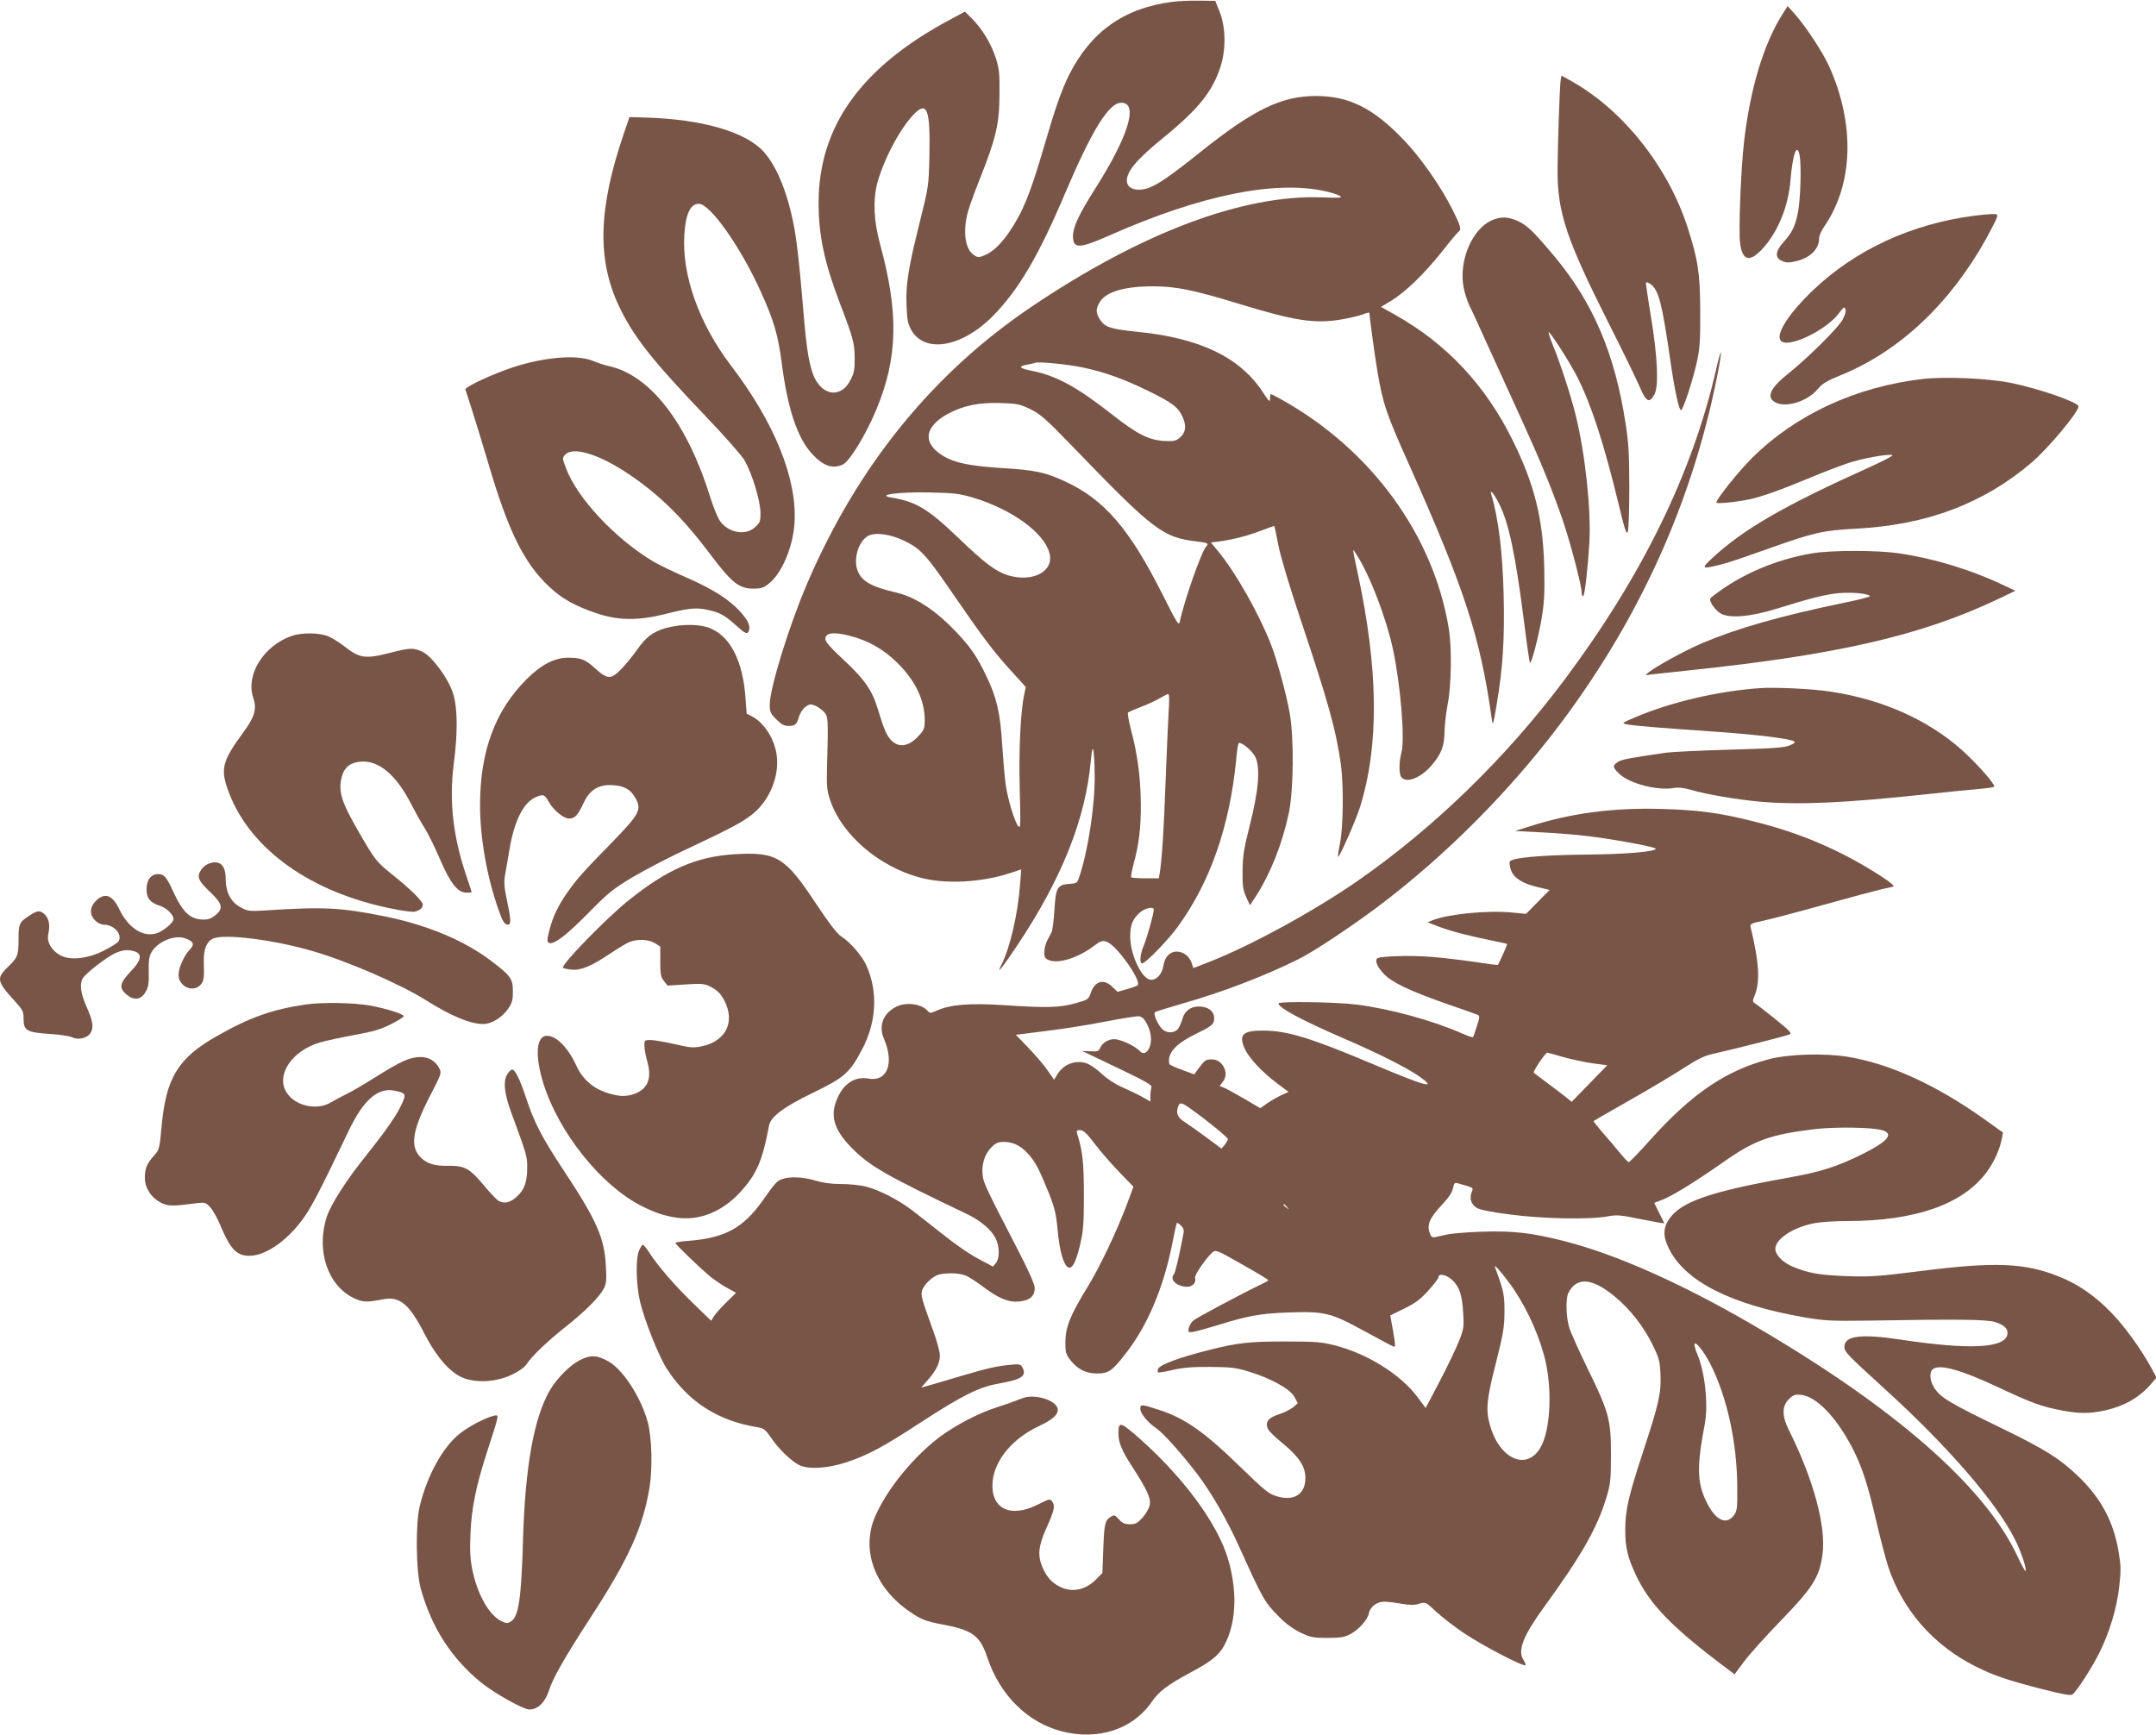
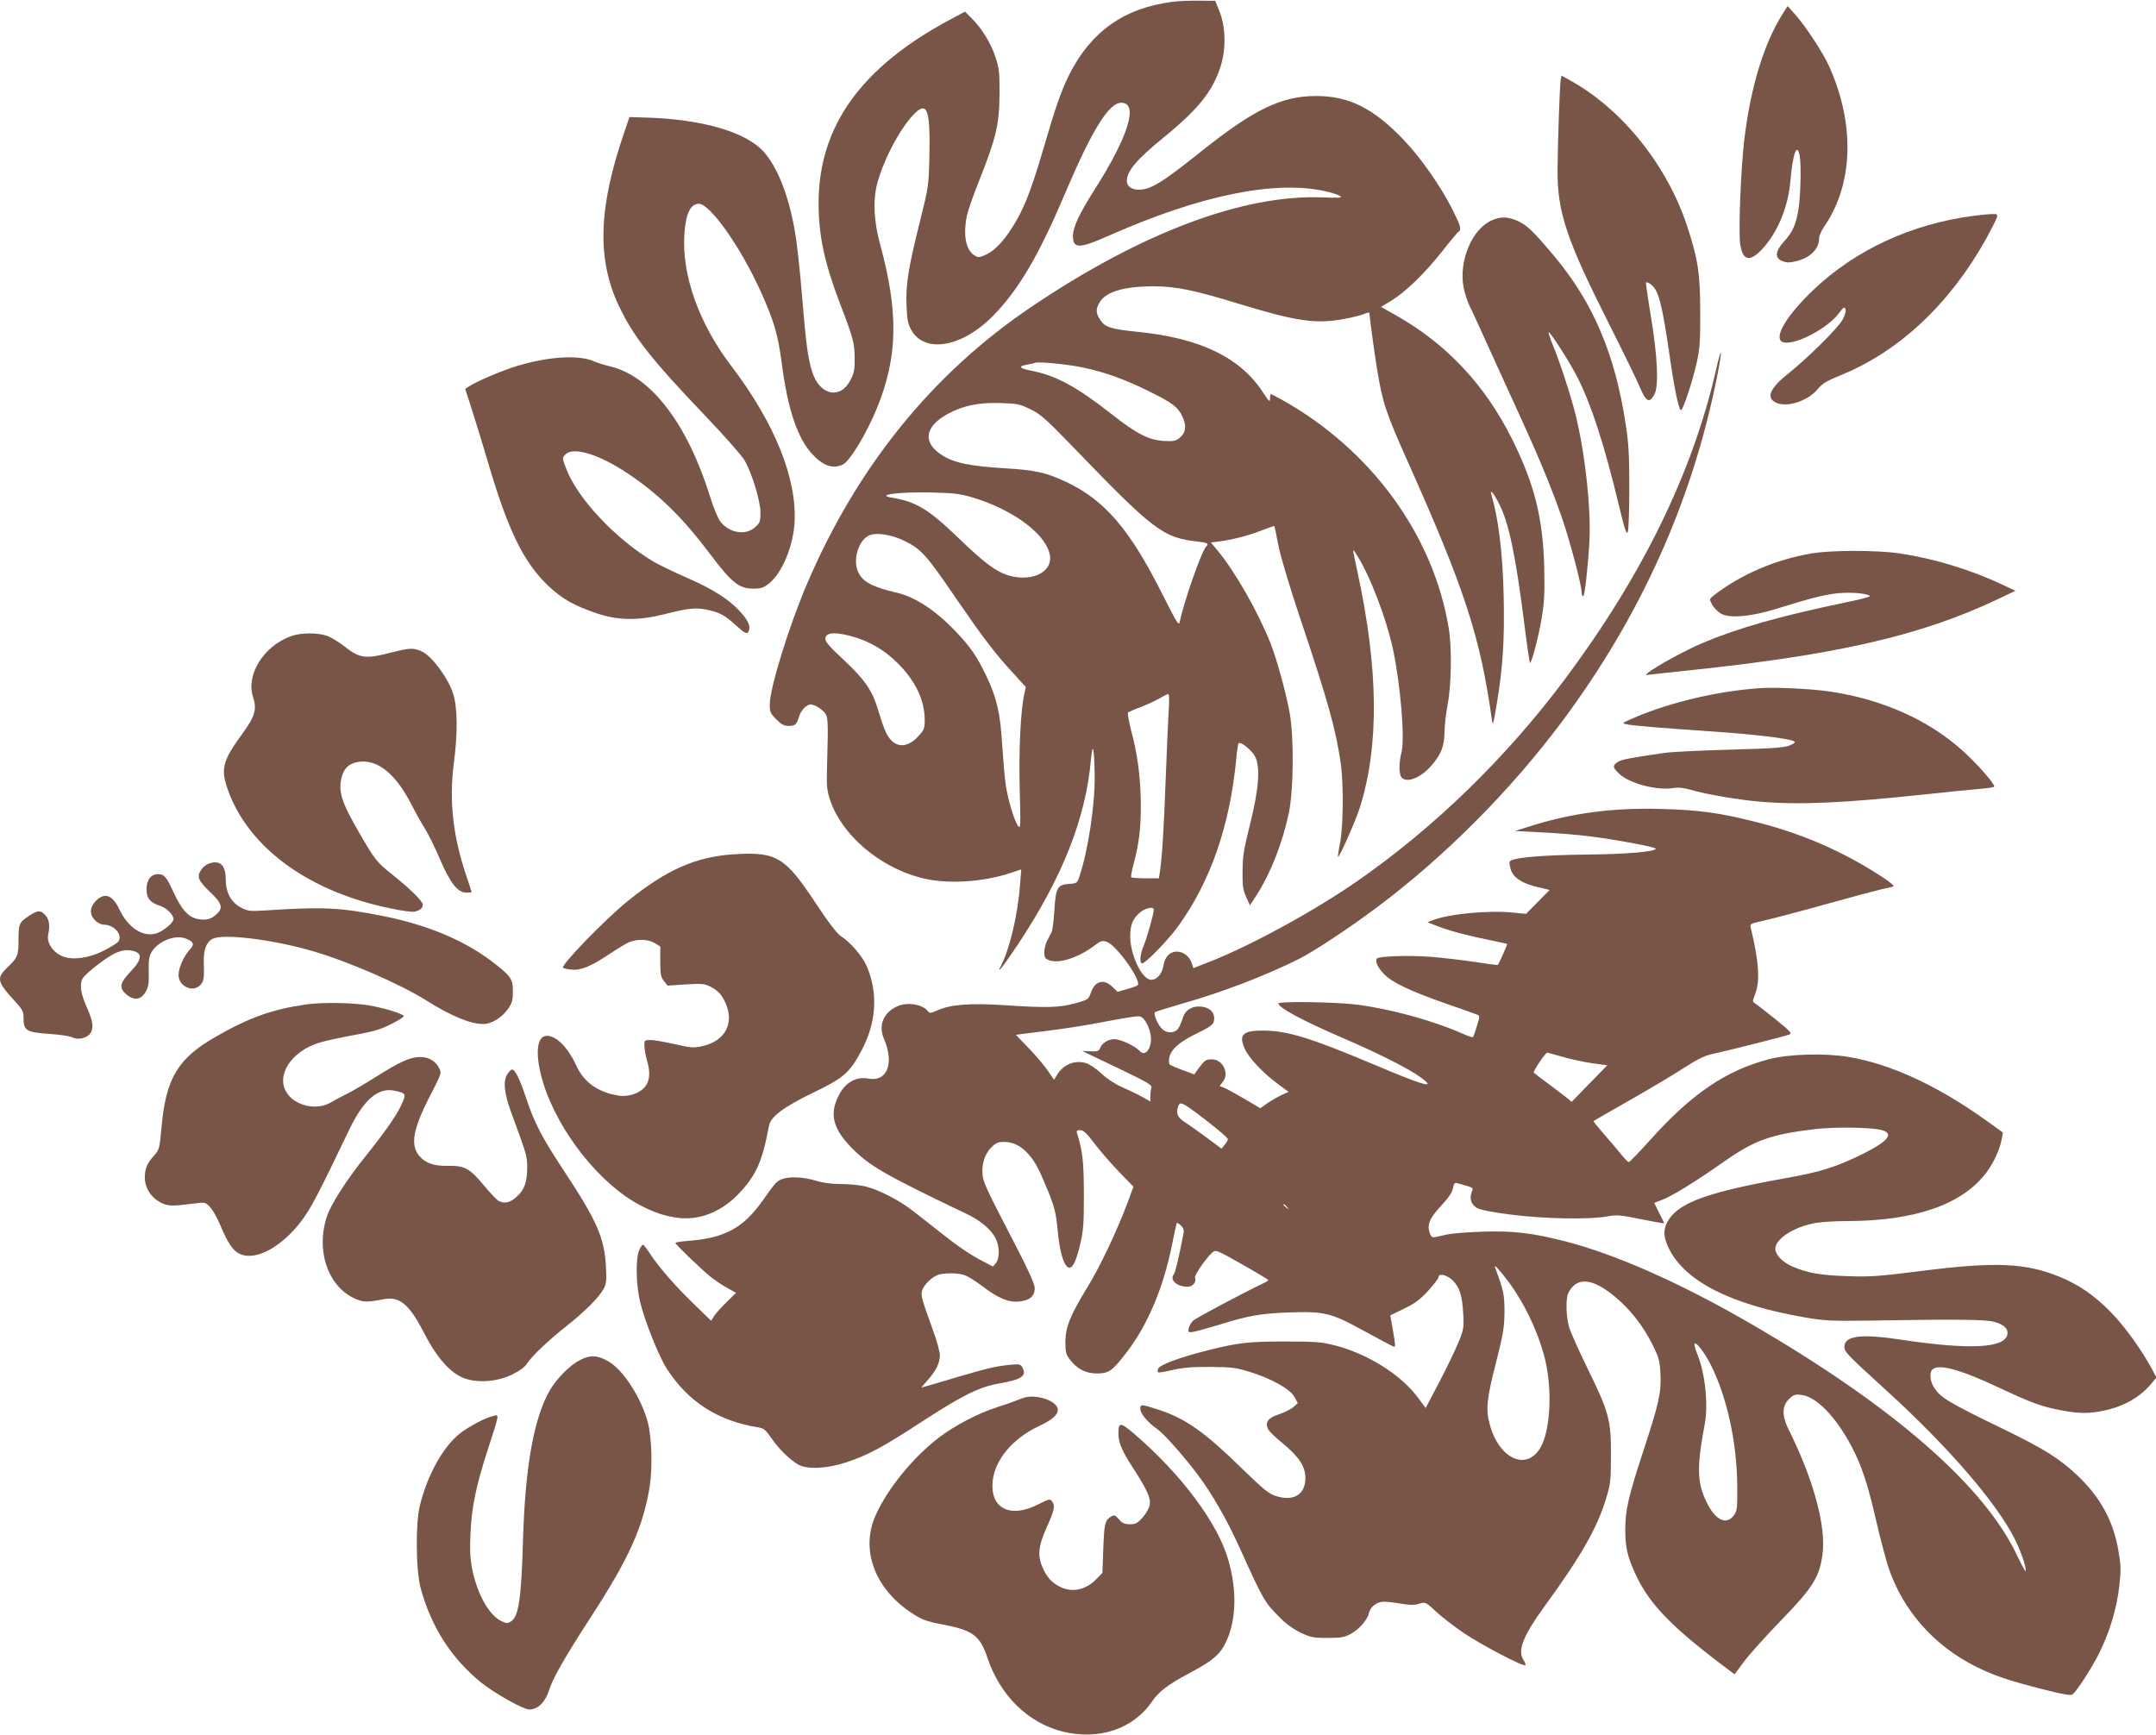
<svg xmlns="http://www.w3.org/2000/svg" version="1.0" width="1280pt" height="1030pt" viewBox="0 0 1280 1030" preserveAspectRatio="xMidYMid meet">
  <g transform="translate(0,1030) scale(0.1,-0.1)" fill="#795548" stroke="none">
    <path d="M6960 10289 c-286 -36 -484 -177 -613 -434 -45 -90 -82 -196 -150 -430 -82 -280 -125 -385 -207 -505 -49 -71 -96 -115 -143 -135 -36 -15 -41 -15 -64 0 -50 33 -66 123 -42 237 6 29 40 126 76 215 97 245 116 327 117 503 1 128 -2 154 -23 218 -27 84 -81 172 -141 232 l-41 41 -97 -52 c-523 -282 -772 -632 -772 -1085 0 -192 34 -351 126 -594 81 -211 87 -237 88 -325 1 -65 -3 -89 -23 -128 -60 -122 -186 -96 -230 48 -25 81 -36 163 -61 467 -11 136 -29 298 -40 360 -36 212 -103 385 -186 477 -106 118 -365 193 -698 203 l-99 3 -34 -100 c-151 -442 -159 -745 -29 -1021 87 -183 192 -317 517 -657 110 -115 213 -232 229 -260 45 -77 94 -241 95 -310 0 -54 -3 -61 -33 -88 -58 -52 -160 -32 -210 41 -12 19 -37 79 -54 134 -135 437 -351 721 -593 780 -33 7 -78 22 -99 31 -91 39 -262 29 -450 -26 -93 -28 -242 -91 -293 -124 l-21 -14 38 -118 c21 -65 66 -212 100 -327 117 -398 211 -589 358 -727 78 -74 151 -115 283 -160 126 -43 245 -45 399 -7 147 37 189 42 256 28 76 -16 103 -30 170 -90 58 -53 71 -59 80 -35 11 27 -5 62 -51 113 -65 72 -162 134 -315 201 -74 32 -163 75 -198 95 -225 133 -456 378 -522 557 -22 57 -22 60 -5 79 46 51 200 4 375 -113 183 -123 325 -262 489 -481 125 -166 169 -201 253 -201 48 0 62 5 94 31 77 62 142 217 151 359 16 263 -118 595 -379 937 -189 249 -291 536 -275 777 8 122 36 181 86 181 67 0 248 -257 366 -518 80 -176 104 -260 126 -427 35 -273 93 -445 180 -540 67 -72 122 -91 183 -63 40 18 138 179 200 329 127 308 132 572 21 979 -38 139 -43 264 -16 365 41 148 142 335 224 414 72 69 90 15 85 -248 -4 -185 -5 -188 -56 -394 -70 -280 -85 -376 -80 -500 3 -85 8 -109 28 -146 80 -142 302 -103 485 83 153 156 271 357 427 725 161 379 261 541 335 541 104 0 43 -199 -158 -515 -92 -145 -128 -222 -129 -275 0 -79 36 -78 221 4 536 237 980 328 1280 260 37 -8 75 -21 85 -28 15 -11 -2 -12 -102 -8 -471 19 -1076 -208 -1731 -650 -587 -396 -1034 -948 -1332 -1645 -108 -253 -221 -620 -221 -716 0 -44 4 -54 39 -88 30 -31 46 -39 74 -39 39 0 47 8 62 59 6 19 22 43 37 54 23 17 31 18 56 8 17 -7 41 -24 54 -38 25 -27 26 -37 18 -328 -3 -114 -1 -138 19 -197 68 -203 287 -392 531 -458 152 -42 372 -30 546 29 l57 19 -7 -90 c-13 -177 -61 -380 -111 -477 -34 -66 5 -18 98 121 264 398 403 748 434 1099 10 112 20 66 22 -97 2 -174 -39 -445 -91 -599 -12 -38 -15 -40 -59 -43 -71 -5 -81 -21 -89 -154 -4 -62 -11 -122 -17 -133 -6 -11 -18 -34 -27 -52 -9 -17 -16 -47 -16 -67 0 -31 5 -38 28 -47 58 -23 175 15 267 85 41 31 49 33 76 24 58 -20 209 -233 183 -258 -5 -4 -34 -15 -64 -23 l-55 -16 -30 29 c-52 51 -105 36 -129 -35 -14 -39 -16 -41 -92 -62 -94 -26 -171 -28 -424 -11 -205 13 -315 4 -395 -31 -40 -18 -45 -18 -57 -4 -34 42 -125 55 -184 27 -80 -38 -110 -113 -76 -192 63 -146 19 -257 -93 -236 -76 14 -142 -26 -181 -111 -49 -104 -26 -189 79 -297 109 -111 199 -163 687 -396 80 -38 144 -92 170 -143 25 -48 26 -119 3 -148 l-18 -21 -59 31 c-76 39 -148 88 -264 180 -52 41 -120 95 -153 120 -76 60 -197 123 -275 143 -34 9 -102 16 -150 16 -61 0 -109 7 -152 20 -70 22 -155 26 -199 9 -31 -11 -40 -21 -117 -130 -114 -160 -223 -219 -433 -236 -46 -3 -83 -9 -83 -13 0 -9 149 -152 211 -203 26 -20 70 -50 98 -65 l51 -28 -56 -55 c-31 -30 -64 -67 -74 -82 l-18 -29 -107 104 c-106 102 -211 223 -263 305 -15 23 -31 42 -35 43 -4 0 -15 -16 -23 -35 -21 -51 -18 -202 6 -304 27 -113 112 -326 159 -398 127 -197 304 -310 543 -348 32 -5 44 -15 77 -63 43 -64 112 -131 162 -159 55 -29 172 -23 288 16 127 43 214 90 432 232 252 164 350 213 467 234 138 24 169 45 142 96 -11 20 -17 21 -79 15 -82 -9 -121 -18 -286 -66 -71 -21 -154 -46 -183 -54 l-53 -15 39 45 c50 56 72 102 72 147 0 20 -18 87 -41 149 -69 192 -72 204 -65 234 10 37 66 90 106 98 53 10 118 7 154 -8 18 -7 59 -34 92 -58 98 -75 158 -101 221 -96 67 6 97 32 96 82 -1 23 -36 101 -104 233 -185 357 -199 388 -205 433 -8 63 11 127 51 167 27 27 41 33 75 33 55 0 101 -23 144 -71 42 -46 64 -88 122 -230 36 -92 44 -125 53 -222 11 -119 32 -197 58 -219 25 -20 49 20 75 130 20 86 23 121 23 302 -1 197 -7 252 -41 363 -4 13 0 17 19 17 19 0 38 -18 83 -77 32 -43 98 -119 146 -169 l87 -90 -33 -90 c-63 -169 -164 -382 -236 -500 -105 -171 -134 -242 -135 -330 0 -62 3 -75 27 -106 43 -57 93 -82 159 -83 73 0 93 15 181 130 122 160 214 378 265 628 14 73 28 134 30 136 1 2 12 -4 24 -15 14 -13 19 -27 16 -44 -26 -136 -49 -236 -58 -246 -27 -33 18 -74 81 -74 31 0 54 27 45 53 -6 14 64 116 102 150 21 18 24 17 177 -70 85 -48 155 -90 155 -93 1 -3 -9 -10 -22 -16 -131 -63 -406 -209 -423 -225 -12 -11 -24 -32 -27 -46 -4 -23 -2 -25 27 -21 17 3 83 21 146 40 175 55 252 69 410 75 224 8 258 0 454 -107 90 -49 170 -92 179 -95 13 -5 12 6 -2 89 l-17 96 82 40 c64 31 95 54 143 106 33 37 61 73 61 80 0 27 51 15 85 -19 41 -41 56 -88 62 -197 5 -79 3 -92 -26 -165 -18 -44 -69 -151 -114 -237 l-83 -158 -49 66 c-101 134 -296 256 -490 306 -80 20 -113 23 -295 23 -213 0 -278 -7 -450 -50 -176 -44 -295 -88 -304 -112 -4 -9 -4 -18 -1 -21 3 -3 42 3 87 14 62 14 118 19 223 18 122 -1 152 -4 230 -28 129 -39 245 -103 270 -150 l20 -37 -27 -24 c-16 -13 -53 -32 -84 -42 -64 -20 -85 -47 -66 -87 5 -13 43 -50 83 -82 99 -81 139 -140 139 -209 0 -97 -67 -140 -170 -109 -47 14 -71 33 -215 173 -212 207 -328 289 -481 339 -107 35 -114 36 -114 8 0 -29 43 -81 98 -119 43 -30 156 -158 243 -273 85 -113 174 -269 246 -428 142 -314 150 -329 240 -419 35 -36 83 -71 123 -90 59 -28 74 -32 160 -32 79 0 102 4 136 22 51 27 103 85 111 124 7 38 47 69 89 69 19 0 65 -5 103 -12 53 -9 79 -9 107 0 37 11 38 11 100 -47 34 -32 111 -91 169 -130 108 -72 351 -199 361 -188 3 3 -2 17 -11 31 -37 56 -3 142 123 316 220 302 314 467 368 645 25 82 28 105 28 255 1 210 -12 257 -139 515 -51 105 -100 214 -109 244 -19 63 -21 173 -5 204 50 98 142 90 277 -22 90 -75 166 -172 220 -279 42 -85 46 -100 50 -181 5 -111 -8 -171 -104 -463 -87 -266 -104 -342 -105 -458 0 -105 12 -161 61 -267 83 -179 215 -315 552 -567 l36 -27 55 74 c30 41 129 151 220 245 190 196 229 258 247 393 23 165 -55 450 -201 741 -40 80 -40 139 1 180 28 27 36 30 75 26 89 -11 204 -129 298 -307 59 -111 96 -223 147 -446 23 -99 55 -220 71 -270 86 -256 268 -464 519 -590 108 -54 194 -83 398 -135 123 -31 166 -39 177 -30 27 22 114 157 158 245 61 123 105 267 119 398 11 94 10 122 -5 209 -30 177 -107 318 -243 447 -105 100 -196 157 -434 273 -332 161 -381 190 -419 252 -23 37 -27 86 -9 104 37 37 166 1 398 -108 189 -89 252 -112 369 -134 103 -20 166 -20 254 -1 118 25 214 80 282 163 l28 33 -28 52 c-61 114 -164 256 -245 338 -97 99 -194 165 -307 210 -201 81 -380 88 -814 33 -255 -32 -301 -36 -444 -31 -164 6 -231 18 -326 58 -56 25 -99 69 -99 104 0 60 112 132 241 154 36 6 117 11 181 11 409 0 691 99 833 291 44 60 78 135 90 200 l6 35 -113 81 c-285 202 -558 327 -806 368 -140 23 -352 17 -470 -14 -255 -67 -457 -204 -701 -475 -67 -75 -126 -136 -131 -136 -5 0 -28 24 -52 54 -24 29 -70 84 -102 120 -32 37 -57 68 -55 70 2 2 101 59 219 126 118 67 262 153 320 191 84 54 120 71 175 83 96 21 426 104 449 114 16 7 3 21 -84 91 -56 45 -110 87 -120 93 -16 10 -16 14 -3 47 34 81 27 198 -24 407 -4 18 3 22 79 38 46 10 209 53 363 96 154 43 305 83 335 90 30 6 62 14 70 16 9 3 -17 26 -70 60 -233 152 -483 260 -763 328 -203 51 -325 67 -547 73 -285 8 -534 -25 -780 -104 l-85 -27 155 -8 c85 -4 212 -14 282 -23 150 -18 398 -64 398 -74 0 -18 -178 -33 -417 -35 -269 -3 -441 -19 -450 -42 -3 -7 1 -29 7 -49 16 -47 68 -81 159 -102 l71 -17 -70 -71 -70 -71 -83 8 c-145 14 -380 -9 -472 -46 l-30 -12 70 -27 c75 -28 180 -55 315 -82 47 -10 86 -18 88 -20 2 -2 -43 -104 -55 -124 -1 -2 -64 6 -140 18 -76 11 -192 25 -259 30 -129 10 -311 4 -320 -11 -11 -18 6 -53 43 -92 49 -50 154 -100 368 -175 94 -32 177 -62 186 -66 15 -6 15 -12 -3 -68 -10 -33 -21 -63 -23 -65 -3 -3 -33 8 -67 23 -176 77 -421 144 -621 170 -124 16 -467 21 -467 7 0 -25 140 -100 375 -202 219 -94 399 -185 468 -236 101 -73 28 -53 -280 77 -372 157 -509 199 -652 200 -122 1 -148 -24 -112 -106 25 -56 104 -141 194 -208 l67 -50 -40 -18 c-22 -10 -60 -32 -84 -48 l-44 -31 -91 54 c-50 29 -104 59 -120 66 l-30 12 21 28 c37 50 -4 130 -66 130 -37 0 -43 -4 -79 -52 l-27 -37 -73 27 c-41 15 -75 30 -75 35 -13 64 36 119 163 181 73 35 96 51 101 70 13 53 -25 90 -90 90 -47 0 -83 -27 -95 -71 -6 -21 -18 -48 -26 -60 -21 -29 -68 -30 -96 -2 -26 26 -53 89 -42 99 4 4 76 26 158 50 238 67 499 167 700 268 84 42 297 183 455 301 407 304 796 695 1103 1106 466 624 775 1311 922 2053 15 74 24 136 22 139 -3 2 -15 -40 -27 -94 -140 -618 -439 -1230 -901 -1848 -347 -464 -775 -880 -1230 -1196 -255 -177 -630 -382 -874 -478 l-100 -39 -10 30 c-14 41 -50 68 -89 68 -41 0 -71 -32 -79 -84 -8 -53 -46 -91 -81 -82 -53 13 -116 153 -116 256 0 69 15 106 60 144 32 26 80 35 80 15 0 -23 -41 -170 -60 -214 -22 -51 -26 -105 -9 -105 20 0 156 140 214 221 192 266 305 593 344 987 4 51 11 95 14 99 13 12 79 -41 99 -80 32 -63 21 -197 -32 -407 -35 -138 -42 -182 -43 -270 -1 -89 2 -112 21 -155 l23 -50 36 55 c86 134 156 310 195 494 28 137 31 442 5 591 -21 118 -76 319 -113 413 -73 185 -212 430 -316 554 l-39 47 48 6 c78 10 172 34 252 65 41 16 76 28 77 27 1 -1 12 -54 24 -117 14 -68 66 -242 127 -425 168 -500 215 -669 244 -875 16 -121 14 -368 -5 -464 -9 -44 -14 -81 -12 -83 7 -7 106 217 130 294 115 369 110 821 -15 1398 -32 151 -32 144 -4 100 78 -121 174 -373 214 -555 46 -214 73 -540 51 -619 -15 -57 -15 -128 0 -146 32 -38 119 -2 183 75 53 63 71 109 73 190 0 41 9 118 19 170 22 113 25 339 6 450 -91 554 -461 1061 -993 1358 -32 18 -60 32 -63 32 -3 0 -5 -12 -5 -27 0 -23 -5 -18 -39 33 -135 211 -375 327 -749 364 -156 16 -191 27 -219 69 -28 41 -29 66 -4 107 38 62 145 94 318 94 134 0 241 -22 509 -104 334 -102 451 -120 612 -92 51 9 109 23 128 31 18 8 34 11 34 7 0 -18 32 -255 46 -337 33 -199 51 -254 188 -560 331 -741 424 -1026 492 -1510 7 -48 8 -46 30 85 37 218 47 386 41 648 -6 253 -31 454 -73 596 -12 38 17 4 47 -57 57 -113 97 -303 148 -706 16 -128 32 -235 34 -237 8 -8 49 145 69 261 17 102 19 149 16 310 -8 289 -58 490 -189 754 -161 325 -392 571 -695 741 l-85 48 60 36 c85 52 197 160 301 291 49 63 94 116 100 120 18 11 11 36 -36 129 -69 138 -189 310 -289 414 -180 189 -325 262 -522 262 -204 0 -368 -79 -679 -327 -184 -147 -258 -198 -315 -219 -70 -24 -129 -5 -129 43 0 57 60 128 220 258 207 169 290 274 337 422 33 107 30 234 -8 328 l-24 60 -95 1 c-52 1 -124 -2 -160 -7z m-531 -2171 c129 -27 243 -68 388 -139 143 -70 179 -97 205 -157 24 -53 17 -93 -20 -123 -23 -18 -38 -20 -93 -17 -87 5 -161 42 -304 155 -217 170 -336 234 -487 263 -67 13 -74 26 -20 35 20 4 42 8 47 11 22 8 195 -9 284 -28z m-313 -247 c60 -29 91 -56 244 -214 495 -513 542 -548 753 -573 57 -6 65 -12 48 -29 -27 -27 -131 -323 -156 -443 -6 -31 -12 -22 -104 160 -194 386 -343 560 -574 668 -118 55 -181 69 -367 80 -202 13 -291 31 -360 73 -125 75 -114 173 28 250 88 48 182 68 308 64 103 -3 118 -6 180 -36z m-341 -525 c230 -69 421 -206 455 -328 31 -109 -96 -178 -245 -134 -73 23 -139 72 -296 223 -177 170 -251 215 -393 238 -100 16 33 35 224 31 144 -3 177 -7 255 -30z m-402 -259 c95 -47 128 -83 301 -337 163 -237 231 -327 336 -441 l80 -88 -9 -43 c-22 -100 -33 -329 -27 -563 6 -219 5 -238 -9 -220 -22 28 -61 156 -74 245 -6 41 -15 147 -21 235 -11 190 -32 282 -95 413 -57 118 -91 168 -184 266 -118 123 -237 201 -347 227 -147 34 -206 66 -231 127 -29 68 2 176 59 209 42 25 136 12 221 -30z m-328 -562 c110 -28 203 -81 286 -164 105 -105 159 -219 159 -338 0 -47 -4 -58 -36 -92 -61 -68 -126 -74 -172 -16 -22 28 -37 65 -72 180 -33 108 -79 173 -200 286 -78 72 -110 108 -110 125 0 37 48 44 145 19z m1893 -452 c-3 -60 -12 -245 -18 -413 -10 -280 -22 -468 -35 -545 l-5 -30 -79 0 c-44 0 -82 3 -85 6 -3 3 3 37 13 75 33 122 45 216 44 364 -2 157 -19 291 -59 439 -13 52 -21 97 -17 101 5 3 40 19 78 33 39 15 88 38 110 51 22 13 45 25 50 25 7 1 8 -35 3 -106z m-135 -1841 c27 -46 37 -97 26 -137 -13 -47 -41 -61 -65 -33 -26 28 -112 68 -149 68 -36 0 -73 -24 -84 -53 -7 -18 -15 -21 -57 -19 l-49 2 35 -17 c19 -9 113 -54 209 -100 137 -66 172 -86 167 -99 -3 -8 -6 -31 -6 -50 l0 -34 -52 29 c-29 16 -82 41 -118 57 -39 17 -87 48 -121 80 -34 32 -71 56 -95 63 -65 17 -129 -9 -166 -67 l-20 -33 -36 52 c-19 29 -70 89 -113 134 l-78 81 182 23 c100 12 259 37 352 56 94 18 181 32 195 31 16 -1 30 -12 43 -34z m2474 -207 c48 -14 128 -31 176 -38 l89 -12 -106 -109 -105 -108 -33 27 c-18 14 -67 52 -108 82 -41 31 -79 59 -84 64 -7 6 69 119 80 119 2 0 43 -11 91 -25z m-2203 -312 c107 -77 216 -167 216 -177 -1 -6 -9 -21 -19 -33 l-19 -23 -86 64 c-48 36 -107 77 -131 93 -45 28 -56 54 -39 97 9 23 21 20 78 -21z m4099 -123 c73 -21 38 -65 -113 -141 -158 -78 -249 -107 -457 -144 -448 -80 -623 -141 -692 -241 -38 -55 -39 -104 -3 -177 96 -195 368 -333 807 -409 117 -20 155 -22 385 -19 520 9 693 7 742 -8 55 -16 81 -40 76 -72 -12 -84 -222 -95 -633 -33 -237 36 -335 23 -335 -43 0 -30 17 -47 254 -263 362 -330 647 -660 756 -875 38 -74 75 -184 65 -193 -2 -2 -24 38 -48 89 -195 417 -737 889 -1582 1379 -413 240 -801 412 -1100 489 -199 51 -309 64 -495 58 -91 -3 -185 -11 -210 -17 -25 -5 -55 -12 -68 -15 -18 -4 -25 0 -33 22 -19 50 -2 90 66 163 45 48 66 79 71 104 5 27 10 35 23 32 106 -30 99 -26 88 -55 -14 -38 -3 -73 31 -93 18 -11 92 -26 198 -39 190 -26 476 -31 579 -11 54 10 75 8 198 -17 75 -15 137 -26 137 -24 0 2 -13 30 -30 62 l-29 59 44 17 c62 23 196 106 362 222 188 133 282 167 548 199 121 14 338 11 398 -6z m-3532 -457 c13 -16 12 -17 -3 -4 -10 7 -18 15 -18 17 0 8 8 3 21 -13z m1318 -448 c88 -118 166 -280 207 -429 52 -186 42 -445 -21 -552 -83 -141 -247 -65 -301 141 -24 87 -17 151 37 362 44 174 50 211 51 303 0 104 -4 124 -56 265 -9 24 27 -15 83 -90z m1196 -485 c99 -196 158 -467 159 -732 1 -123 -1 -139 -20 -165 -45 -61 -111 -29 -163 80 -56 114 -58 209 -10 461 22 118 2 306 -45 418 -9 21 -16 45 -16 55 1 28 56 -40 95 -117z" />
    <path d="M10585 10220 c-114 -179 -193 -442 -230 -755 -20 -172 -34 -536 -24 -611 14 -102 56 -113 130 -34 93 99 156 252 169 410 13 155 38 225 54 149 11 -55 6 -251 -8 -330 -16 -89 -35 -129 -87 -186 -50 -55 -53 -95 -8 -113 24 -10 41 -11 81 -1 84 19 138 72 138 136 0 15 14 47 31 71 172 250 183 606 29 949 -36 81 -139 238 -203 310 l-44 49 -28 -44z" />
    <path d="M9266 9828 c-6 -27 -18 -385 -19 -538 -1 -250 53 -411 299 -900 85 -168 169 -341 188 -385 38 -92 59 -103 89 -45 26 50 17 232 -23 469 -17 102 -29 189 -28 193 2 5 15 0 30 -11 46 -36 66 -116 113 -440 27 -190 54 -313 66 -306 14 9 67 171 91 276 20 91 23 129 22 309 0 225 -13 308 -75 500 -117 362 -383 696 -689 868 l-59 33 -5 -23z" />
    <path d="M11720 9019 c-371 -48 -704 -202 -955 -441 -141 -135 -221 -256 -195 -298 34 -55 270 55 349 162 26 35 31 38 37 23 5 -11 -2 -35 -16 -62 -25 -48 -204 -225 -318 -317 -107 -84 -135 -139 -90 -170 59 -42 196 -3 259 73 28 34 53 49 139 84 348 142 648 425 863 812 30 55 58 110 62 123 6 20 3 22 -32 21 -21 -1 -67 -5 -103 -10z" />
    <path d="M8855 8991 c-116 -52 -195 -240 -166 -396 6 -33 22 -82 35 -110 14 -27 73 -156 131 -285 59 -129 143 -314 187 -410 103 -226 175 -402 233 -570 47 -137 115 -395 115 -437 0 -13 4 -23 9 -23 9 0 27 155 37 320 11 193 -24 521 -81 754 -29 117 -93 314 -136 417 -16 40 -27 74 -25 76 7 8 127 -180 171 -267 85 -170 158 -395 247 -763 34 -142 44 -173 52 -155 5 13 9 131 9 263 0 195 -4 266 -22 380 -63 413 -192 716 -421 991 -126 150 -161 184 -215 210 -60 28 -106 30 -160 5z" />
-     <path d="M11416 8050 c-398 -46 -756 -212 -1015 -470 -82 -82 -211 -243 -211 -264 0 -9 122 3 200 20 76 17 187 57 360 129 69 29 166 66 215 83 88 30 235 57 270 50 10 -1 -51 -34 -136 -72 -506 -228 -749 -368 -934 -540 -66 -61 -62 -66 35 -42 61 15 85 23 306 101 262 93 318 106 513 116 420 22 757 149 1043 393 98 84 278 299 278 333 0 24 -233 105 -398 139 -140 28 -389 39 -526 24z" />
    <path d="M10755 7014 c-214 -36 -423 -126 -584 -252 -23 -18 -23 -20 -7 -51 10 -17 31 -41 49 -52 50 -32 178 -22 332 26 210 65 288 85 370 93 77 7 172 -1 187 -17 4 -4 -65 -22 -155 -40 -382 -80 -630 -150 -842 -240 -101 -43 -271 -136 -320 -175 -19 -16 -18 -16 15 -11 19 2 123 14 230 25 878 92 1377 207 1830 422 l105 50 -80 38 c-184 87 -407 155 -607 184 -129 20 -409 20 -523 0z" />
-     <path d="M3953 6571 c-78 -23 -117 -52 -173 -132 -25 -35 -66 -85 -91 -111 -61 -63 -82 -63 -154 2 -61 56 -86 65 -165 65 -78 -1 -156 -41 -240 -124 -190 -188 -280 -430 -280 -751 0 -196 41 -429 111 -625 23 -67 35 -85 55 -85 19 0 18 29 -6 144 -17 80 -19 108 -11 154 6 31 17 99 26 150 28 166 81 273 150 306 48 23 58 20 80 -20 28 -52 90 -104 123 -104 35 0 52 18 87 93 37 79 90 111 176 105 68 -5 104 -26 133 -79 36 -67 22 -93 -138 -258 -177 -181 -211 -219 -269 -302 -52 -74 -83 -138 -103 -214 -19 -68 -18 -85 4 -85 34 0 106 58 233 187 113 115 140 136 260 208 74 43 219 119 323 167 273 128 341 165 402 220 93 86 143 224 124 342 -15 93 -73 183 -143 221 l-34 18 -7 92 c-15 214 -85 358 -201 411 -62 30 -179 31 -272 5z" />
    <path d="M1731 6524 c-166 -58 -273 -231 -228 -365 23 -68 10 -114 -59 -208 -128 -175 -138 -219 -83 -362 129 -334 485 -587 960 -683 65 -14 128 -22 141 -19 32 8 48 22 48 42 0 20 -75 94 -182 179 -94 76 -101 85 -195 247 -108 186 -127 248 -103 336 15 54 51 82 112 87 107 8 210 -78 299 -252 23 -45 58 -108 79 -141 21 -33 62 -116 91 -184 61 -143 106 -201 157 -201 18 0 32 1 32 3 0 2 -15 49 -34 105 -77 229 -100 438 -72 657 24 183 23 332 -4 417 -28 90 -126 223 -184 249 -53 24 -72 23 -186 -6 -152 -39 -184 -35 -279 40 -31 24 -76 51 -100 60 -55 19 -153 19 -210 -1z" />
    <path d="M10445 6214 c-250 -18 -525 -83 -735 -172 -84 -36 -84 -36 -50 -43 38 -8 197 -21 532 -44 219 -15 431 -40 458 -56 11 -6 5 -12 -25 -25 -33 -13 -96 -18 -355 -25 -173 -5 -346 -13 -385 -19 -202 -29 -258 -39 -280 -54 -33 -22 -32 -32 9 -71 62 -58 225 -100 321 -84 28 5 60 2 105 -11 92 -27 276 -58 410 -70 233 -20 498 -8 985 44 127 14 269 28 318 32 48 4 87 10 87 14 0 20 -110 144 -195 219 -203 180 -473 299 -780 345 -103 16 -332 27 -420 20z" />
    <path d="M4360 5228 c-226 -14 -401 -90 -632 -277 -134 -108 -400 -382 -385 -397 3 -4 26 -9 51 -11 54 -6 117 20 231 97 42 28 92 58 110 66 49 20 114 18 153 -6 l32 -20 0 -89 c0 -75 3 -92 22 -116 l21 -27 107 7 c91 6 112 4 141 -10 48 -24 68 -44 90 -87 65 -127 8 -240 -134 -270 -51 -11 -68 -9 -159 12 -57 13 -121 24 -143 25 -39 0 -40 -1 -39 -35 0 -19 8 -63 18 -97 29 -105 -3 -168 -97 -194 -22 -6 -56 -8 -76 -4 -124 21 -204 79 -250 179 -49 107 -118 176 -174 176 -64 0 -72 -118 -21 -283 92 -293 342 -605 582 -727 82 -41 135 -59 211 -70 133 -19 268 35 374 150 98 106 133 185 173 398 10 52 88 110 257 192 187 90 222 120 294 257 87 164 97 342 27 500 -25 57 -98 141 -151 174 -22 14 -71 77 -148 193 -184 279 -234 309 -485 294z" />
    <path d="M1234 5170 c-12 -5 -29 -19 -38 -32 -30 -42 -20 -66 49 -132 76 -72 83 -99 34 -140 -22 -18 -42 -26 -70 -26 -78 0 -123 41 -180 165 -40 88 -55 105 -90 105 -43 0 -69 -35 -69 -90 0 -54 22 -80 82 -99 38 -13 78 -52 78 -78 0 -22 -61 -72 -102 -85 -80 -24 -168 34 -220 144 -40 85 -87 101 -139 49 -37 -38 -39 -82 -4 -116 13 -14 36 -25 50 -25 62 0 113 -57 89 -99 -6 -9 -45 -34 -87 -55 -95 -48 -198 -60 -257 -29 -52 27 -83 79 -74 123 12 55 6 91 -17 117 -29 30 -45 29 -94 -3 -61 -40 -65 -49 -65 -142 0 -95 -5 -108 -66 -166 -66 -64 -62 -85 43 -199 49 -54 53 -62 53 -107 0 -69 19 -80 157 -89 59 -4 119 -13 132 -20 31 -17 86 -6 106 22 23 33 18 72 -20 157 -35 78 -44 135 -25 169 15 30 144 129 195 152 34 15 60 20 88 16 75 -10 76 -49 2 -126 -65 -69 -70 -96 -24 -136 45 -37 86 -32 113 15 17 29 21 50 19 121 -1 69 2 92 18 118 36 60 134 101 194 81 54 -18 63 -36 32 -68 -34 -35 -67 -109 -67 -150 0 -69 85 -108 130 -60 20 22 23 40 20 136 -2 74 15 119 53 138 60 32 354 -4 586 -71 210 -60 521 -195 677 -292 152 -96 266 -143 343 -143 49 0 109 37 146 88 26 38 30 53 30 107 0 75 -13 92 -136 185 -161 120 -379 210 -629 260 -260 52 -359 57 -710 34 -87 -5 -99 -4 -140 18 -59 31 -90 89 -90 170 0 84 -38 116 -106 88z" />
    <path d="M1815 4336 c-197 -29 -332 -76 -528 -188 -230 -130 -302 -248 -328 -540 -12 -130 -13 -134 -46 -171 -41 -46 -53 -75 -53 -130 0 -59 35 -115 90 -145 47 -25 69 -25 217 -6 50 6 54 5 81 -24 16 -17 43 -66 61 -109 45 -108 76 -152 119 -170 94 -39 247 45 364 201 56 75 100 160 282 540 86 178 172 251 269 230 65 -14 69 -18 46 -71 -29 -68 -92 -159 -221 -321 -111 -138 -203 -282 -227 -354 -69 -208 10 -427 177 -493 42 -17 66 -17 159 1 96 18 153 -29 242 -203 77 -149 160 -241 242 -268 82 -28 196 -18 282 25 43 21 74 44 86 64 28 44 130 141 241 228 107 85 189 168 215 218 15 28 17 51 12 135 -9 165 -54 269 -250 565 -130 197 -175 284 -223 429 -36 110 -66 171 -84 171 -5 0 -17 -12 -27 -26 -27 -42 -20 -115 22 -229 91 -248 95 -259 95 -324 0 -88 -16 -135 -62 -176 -39 -36 -73 -44 -108 -25 -11 6 -51 48 -89 94 -83 99 -112 115 -207 114 -88 -2 -135 14 -174 58 -56 65 -39 161 67 365 62 120 65 128 52 154 -23 46 -64 70 -117 69 -61 -2 -114 -26 -264 -120 -68 -43 -145 -88 -173 -101 -27 -13 -68 -35 -90 -48 -82 -50 -210 -23 -262 56 -68 103 27 249 195 299 37 11 130 31 207 45 110 20 156 33 214 63 41 20 76 42 78 48 4 12 -107 47 -202 64 -99 17 -282 20 -380 6z" />
    <path d="M3444 2225 c-59 -29 -137 -108 -178 -177 -96 -164 -148 -453 -161 -893 -10 -347 -26 -452 -70 -481 -22 -14 -27 -14 -59 1 -72 35 -142 158 -172 306 -13 64 -15 113 -11 209 6 156 33 288 102 500 71 219 69 211 37 204 -54 -13 -148 -63 -204 -107 -99 -80 -190 -244 -235 -425 -27 -105 -24 -391 5 -494 64 -232 184 -417 361 -560 82 -65 248 -158 284 -158 50 0 94 43 117 115 22 71 95 198 246 431 226 347 311 535 350 771 19 116 14 296 -10 388 -39 145 -145 310 -231 360 -66 39 -109 42 -171 10z" />
    <path d="M6085 2003 c-11 -3 -33 -11 -50 -18 -16 -7 -68 -25 -115 -40 -112 -36 -246 -106 -340 -176 -155 -117 -308 -303 -381 -465 -91 -201 -9 -431 206 -576 65 -44 93 -55 190 -73 180 -34 224 -66 268 -200 75 -222 239 -383 442 -435 217 -55 422 13 534 177 41 60 96 102 230 173 135 72 177 109 212 186 58 127 63 295 14 473 -60 222 -281 518 -564 760 -80 68 -91 68 -91 0 0 -54 21 -104 83 -199 89 -138 110 -185 103 -226 -4 -19 -23 -53 -43 -75 -30 -33 -41 -39 -75 -39 -31 0 -45 6 -65 29 -24 27 -28 28 -49 15 -34 -23 -38 -38 -44 -191 l-5 -142 -34 -35 c-65 -67 -146 -84 -219 -47 -48 25 -76 55 -101 111 -32 71 -27 128 19 232 49 108 56 137 37 162 -13 18 -16 18 -87 -18 -164 -82 -281 -22 -267 137 12 128 118 256 274 329 80 38 113 66 113 98 0 49 -116 92 -195 73z" />
  </g>
</svg>